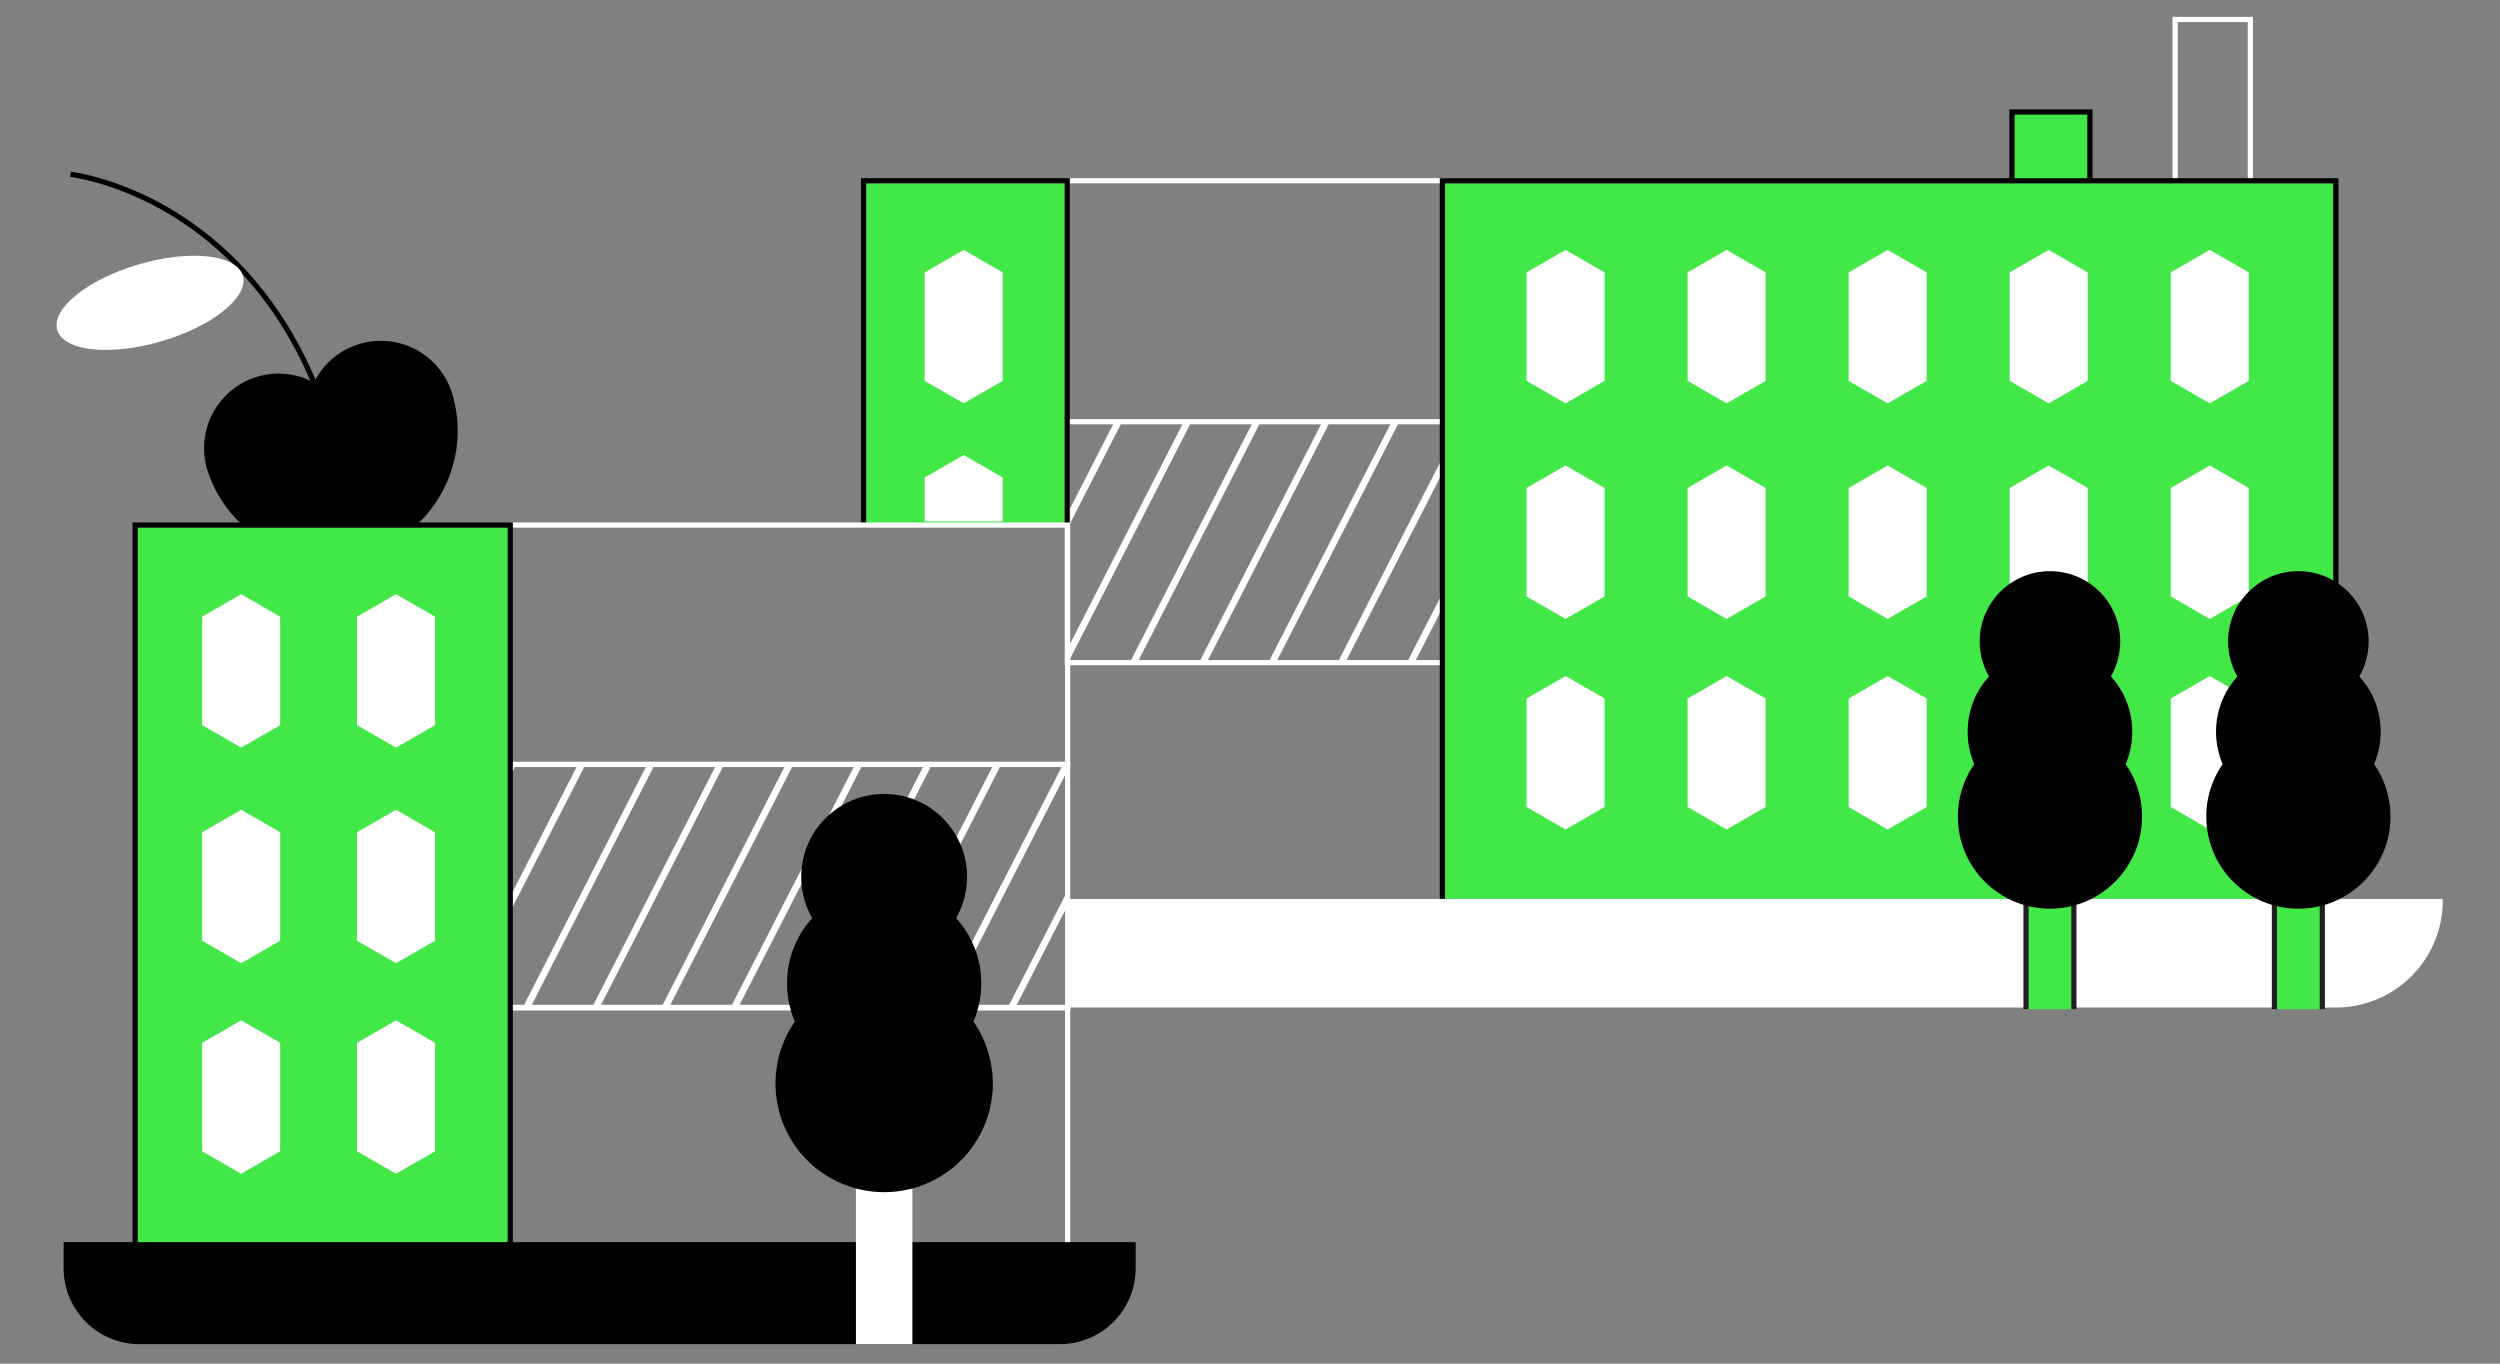
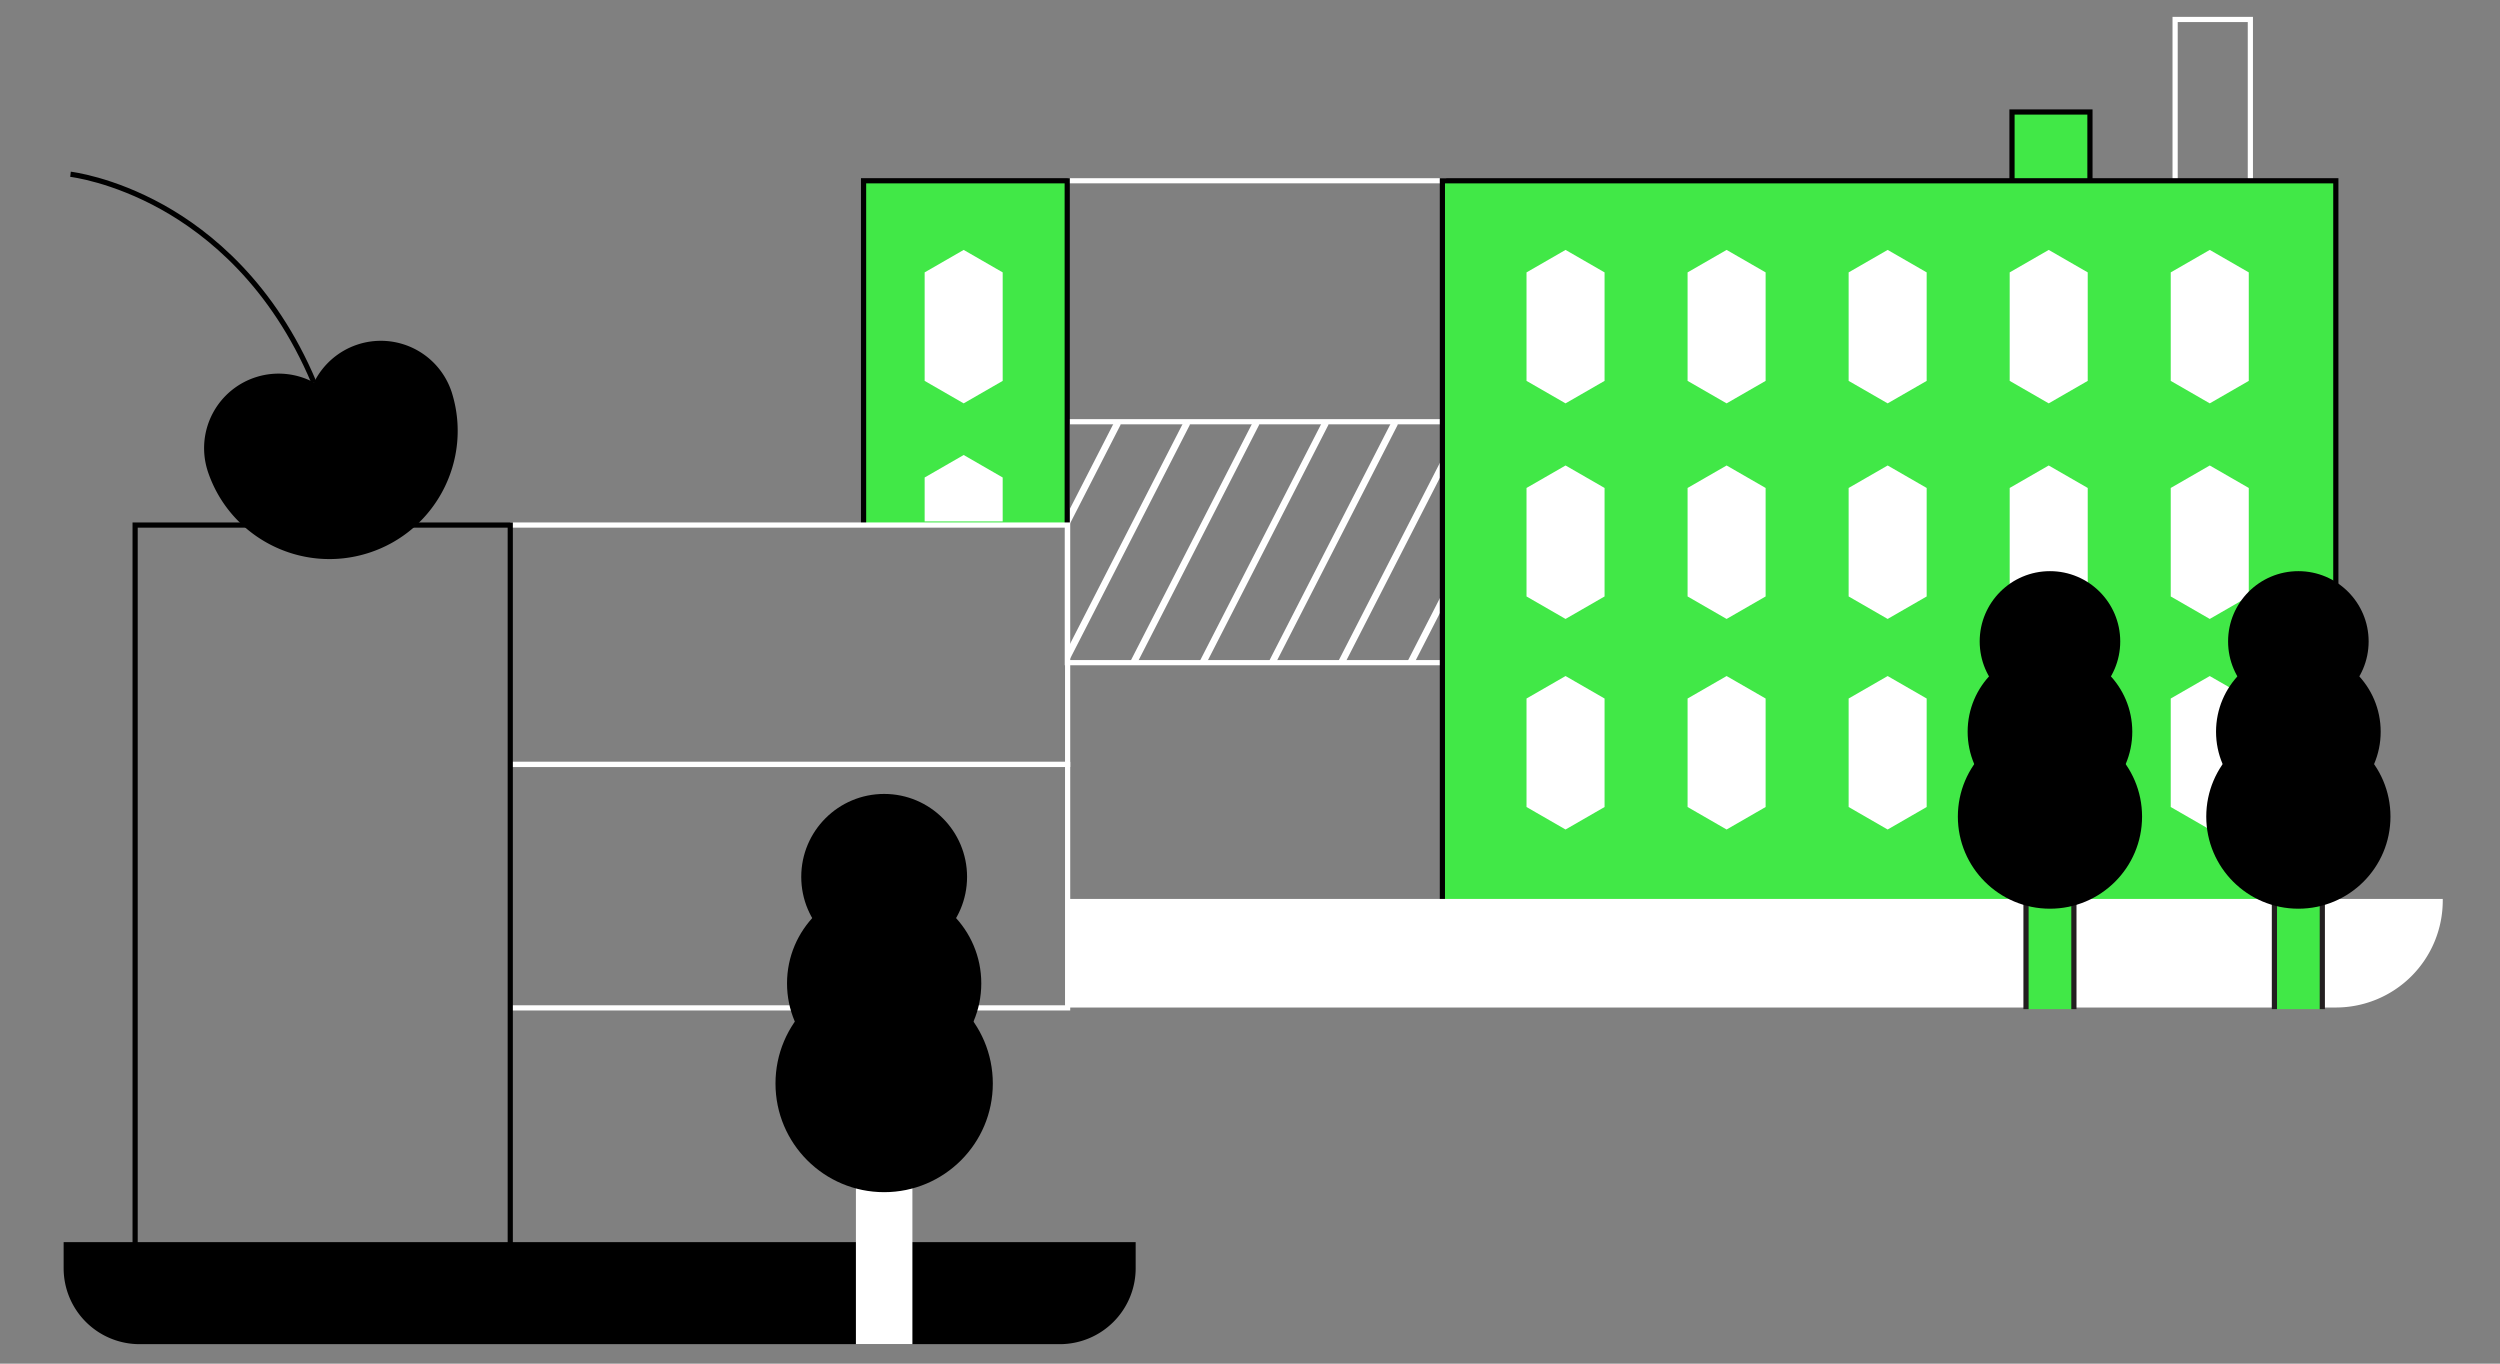
<svg xmlns="http://www.w3.org/2000/svg" viewBox="0 0 1925 1050" xml:space="preserve">
  <rect x="0" y="0" width="1925" height="1050" fill="#808080" stroke="none" />
  <path fill="none" d="m1074.07 325.6 2.33 1.19-94.79 185.15h53.1l-4.48-2.29 80.64-157.48V325.6zm-2.95 0h-50.41l2.34 1.19-94.79 185.15h53.1l-4.48-2.29zm-53.35 0h-50.41l2.34 1.19-94.8 185.15h53.11l-4.48-2.29zm-53.35 0h-50.41l2.34 1.19-94.4 184.37v.78h52.71l-4.48-2.29zm-142.47 0v69.84l35.76-69.84zm38.71 0 2.34 1.19-41.05 80.17v92.68l89.11-174.04zm227.4 186.34-4.47-2.29 27.28-53.28v-92.68l-75.91 148.25zm22.81 0v-44.05l-22.56 44.05z" />
  <path fill="#FFF" d="M860.66 325.6h-2.95l-35.76 69.84v11.52L863 326.79zm53.35 0h-2.95l-89.11 174.04v11.52l94.4-184.37zm120.7 186.34h.25l75.91-148.25v-11.52l-80.64 157.48zM967.36 325.6h-2.94l-94.24 184.05 4.48 2.29h.24l94.8-185.15zm120.7 186.34h.25l22.56-44.05v-11.52l-27.28 53.28zm-67.35-186.34h-2.94l-94.24 184.05 4.48 2.29h.25l94.79-185.15zm53.36 0h-2.95l-94.24 184.05 4.48 2.29h.25l94.79-185.15zm660.71-183.76h-61.94V13h61.94v128.84zm-57.94-4h53.94V17h-53.94v120.84z" />
  <path fill="#41E847" d="M1549.24 86.24h60.02v53.61h-60.02z" />
  <path d="M1611.26 141.84h-64.02v-57.6h64.02v57.6zm-60.02-4h56.02v-49.6h-56.02v49.6z" />
  <path fill="#FFF" d="M1113.62 697.82h-291.5v-4h287.5V141.19h-287.5v-4h291.5z" />
  <path fill="#FFF" d="M1113.62 512.27H819.85V322.73h293.77v189.54zm-289.77-4h285.77V326.73H823.85v181.54z" />
  <path fill="#41E847" d="M664.95 405.39v-266.2h156.81v266.2" />
  <path d="M823.76 405.39h-4v-264.2H666.95v264.2h-4v-268.2h160.81z" />
  <path fill="#41E847" d="M1110.63 139.19h687.95v555.74h-687.95z" />
  <path d="M1800.59 696.92h-691.95V137.2h691.95v559.73zm-687.95-4h683.95V141.2h-683.95v551.73z" />
  <path fill="#FFF" d="M822.35 692.2h1058.57v1.23a82.35 82.35 0 0 1-82.36 82.35h-976.5m413.46-482.5-30.05 17.31-30.05-17.31v-83.54l30.06-17.31 30.04 17.31zm0 165.99-30.05 17.32-30.05-17.32v-83.54l30.06-17.31 30.04 17.31zm0 162.13-30.05 17.32-30.05-17.32v-83.54l30.06-17.31 30.04 17.31zM772.07 293.28l-30.05 17.31-30.04-17.31v-83.54l30.05-17.31 30.04 17.31zm-60.09 108.19v-33.8l30.05-17.32 30.04 17.32v33.8m587.46-108.19-30.05 17.31-30.04-17.31v-83.54l30.05-17.31 30.04 17.31zm0 165.99-30.05 17.32-30.04-17.32v-83.54l30.05-17.31 30.04 17.31zm0 162.13-30.05 17.32-30.04-17.32v-83.54l30.05-17.31 30.04 17.31zm124.01-328.12-30.05 17.31-30.04-17.31v-83.54l30.05-17.31 30.04 17.31zm0 165.99-30.05 17.32-30.04-17.32v-83.54l30.05-17.31 30.04 17.31zm0 162.13-30.05 17.32-30.04-17.32v-83.54l30.05-17.31 30.04 17.31zm124.01-328.12-30.04 17.31-30.05-17.31v-83.54l30.05-17.31 30.04 17.31zm0 165.99-30.04 17.32-30.05-17.32v-83.54l30.05-17.31 30.04 17.31zm0 148.69-30.04 17.31-30.05-17.31v-83.54l30.05-17.32 30.04 17.32zm124.01-314.68-30.04 17.31-30.05-17.31v-83.54l30.05-17.31 30.04 17.31zm0 165.99-30.04 17.32-30.05-17.32v-83.54l30.05-17.31 30.04 17.31zm0 162.13-30.04 17.32-30.05-17.32v-83.54l30.05-17.31 30.04 17.31z" />
  <path fill="#41E847" d="M1596.9 777.03V662.76c0-3.8-8.25-6.87-18.43-6.87s-18.44 3.07-18.44 6.87v114.27" />
  <path fill="#231F20" d="M1598.9 777.03h-4V662.76c0-1.72-6.24-4.87-16.43-4.87s-16.44 3.15-16.44 4.87v114.27h-4V662.76c0-5.82 10.28-8.87 20.44-8.87s20.43 3.05 20.43 8.87v114.27z" />
  <circle cx="1578.47" cy="628.78" r="70.92" />
  <circle cx="1578.47" cy="563.43" r="63.39" />
  <circle cx="1578.47" cy="493.9" r="54.11" />
  <path fill="#41E847" d="M1788.17 777.03V662.76c0-3.8-8.25-6.87-18.43-6.87-10.19 0-18.44 3.07-18.44 6.87v114.27" />
  <path fill="#231F20" d="M1790.18 777.03h-4V662.76c0-1.72-6.25-4.87-16.44-4.87s-16.44 3.15-16.44 4.87v114.27h-4V662.76c0-5.82 10.28-8.87 20.44-8.87s20.44 3.05 20.44 8.87v114.27z" />
  <circle cx="1769.74" cy="628.78" r="70.92" />
  <circle cx="1769.74" cy="563.43" r="63.39" />
  <circle cx="1769.74" cy="493.9" r="54.11" />
  <path fill="none" d="M604.46 589.73h-50.4l2.34 1.19-94.8 185.15h53.1l-4.47-2.29zm106.71 0h-50.41l2.34 1.19-94.8 185.15h53.11l-4.48-2.29zm-160.06 0h-50.4l2.33 1.19-94.79 185.15h53.1l-4.47-2.29zm-157.1 0 2.33 1.19-2.33 4.57v92.68l50.4-98.44zm370.51 0h-50.41l2.34 1.19-94.79 185.15h53.1l-4.48-2.29zm56.3 0 1.25.64v-.64zm-323.06 0h-50.4l2.33 1.19-55.68 108.77v76.38H408l-4.47-2.29zm160.06 0h-50.41l2.34 1.19-94.8 185.15h53.1l-4.47-2.29zm123.64 186.34-4.47-2.29 45.08-88.05v-92.69l-93.71 183.03zm36.41-186.34h-50.41l2.34 1.19-94.79 185.15h53.1l-4.48-2.29zm4.2 186.34v-78.83l-40.36 78.83z" />
-   <path fill="#FFF" d="M394.01 589.73v5.76l2.33-4.57zm53.35 0h-2.95l-50.4 98.44v11.52l55.68-108.77zm53.35 0h-2.95l-94.23 184.05 4.47 2.29h.25l94.79-185.15zm213.4 0h-2.94l-94.24 184.05 4.48 2.29h.25l94.79-185.15zm-160.05 0h-2.95l-94.23 184.05 4.47 2.29h.25l94.8-185.15zm213.4 0h-2.94l-94.24 184.05 4.48 2.29h.25l94.79-185.15zm-160.05 0h-2.95l-94.23 184.05 4.47 2.29h.25l94.8-185.15zm210.46 0-94.24 184.05 4.48 2.29h.25l93.71-183.03v-2.67l-1.25-.64zm-157.11 0h-2.94l-94.24 184.05 4.47 2.29h.25l94.8-185.15zm120.7 186.34h.25l40.36-78.83v-11.51l-45.08 88.05z" />
  <path d="m347.83 302.03-.14-.47h-.02a57.38 57.38 0 0 0-105.93-7.01 57.38 57.38 0 0 0-82.06 67.35h-.02l.16.47.07.24c16.94 51.47 72.27 79.72 123.96 63.13 51.68-16.59 80.24-71.76 64.05-123.48h.01l-.08-.23z" />
  <path fill="#FFF" d="M824.07 590.61H392.91v-4h427.16V406.29H392.91v-4h431.16z" />
  <path fill="#FFF" d="M824.07 778.07H392.91v-4h427.16V590.61H392.91v-4h431.16z" />
-   <path fill="#FFF" d="M824.07 962.02H392.91v-4h427.16V777.69H392.91v-4h431.16z" />
-   <path fill="#41E847" d="M104.04 404.29h288.87v555.74H104.04z" />
  <path d="M394.9 962.02H102.05V402.3H394.9v559.73zm-288.86-4H390.9V406.3H106.04v551.73z" />
-   <path fill="#FFF" d="m215.74 558.38-30.04 17.31-30.05-17.31v-83.54l30.05-17.32 30.04 17.32zm0 165.99-30.04 17.31-30.05-17.31v-83.54l30.05-17.31 30.04 17.31zm0 162.13-30.04 17.31-30.05-17.31v-83.54l30.05-17.31 30.04 17.31zm119.24-328.12-30.04 17.31-30.05-17.31v-83.54l30.05-17.32 30.04 17.32zm0 165.99-30.04 17.31-30.05-17.31v-83.54l30.05-17.31 30.04 17.31zm0 162.13-30.04 17.31-30.05-17.31v-83.54l30.05-17.31 30.04 17.31z" />
  <path d="M816.02 1035H107.46A58.45 58.45 0 0 1 49 976.55v-20.1h825.46v20.1a58.45 58.45 0 0 1-58.45 58.45z" />
-   <path fill="#FFF" d="M702.55 1035V900.18c0-4.47-9.73-8.1-21.75-8.1s-21.75 3.63-21.75 8.1V1035h43.5z" />
+   <path fill="#FFF" d="M702.55 1035V900.18c0-4.47-9.73-8.1-21.75-8.1s-21.75 3.63-21.75 8.1V1035h43.5" />
  <circle cx="680.8" cy="834.3" r="83.67" />
  <circle cx="680.8" cy="757.2" r="74.79" />
  <circle cx="680.8" cy="675.17" r="63.84" />
  <path d="M239.9 295.32c-31.53-75.01-80.35-114.28-115.76-134.01-38.4-21.4-69.76-25.1-70.07-25.13l.44-3.98c.32.04 32.33 3.78 71.4 25.52 36.02 20.03 85.67 59.9 117.67 136.06l-3.68 1.54z" />
-   <ellipse transform="rotate(-16.31 115.54 233.19)" fill="#FFF" cx="115.54" cy="233.18" rx="74.45" ry="30.87" />
</svg>